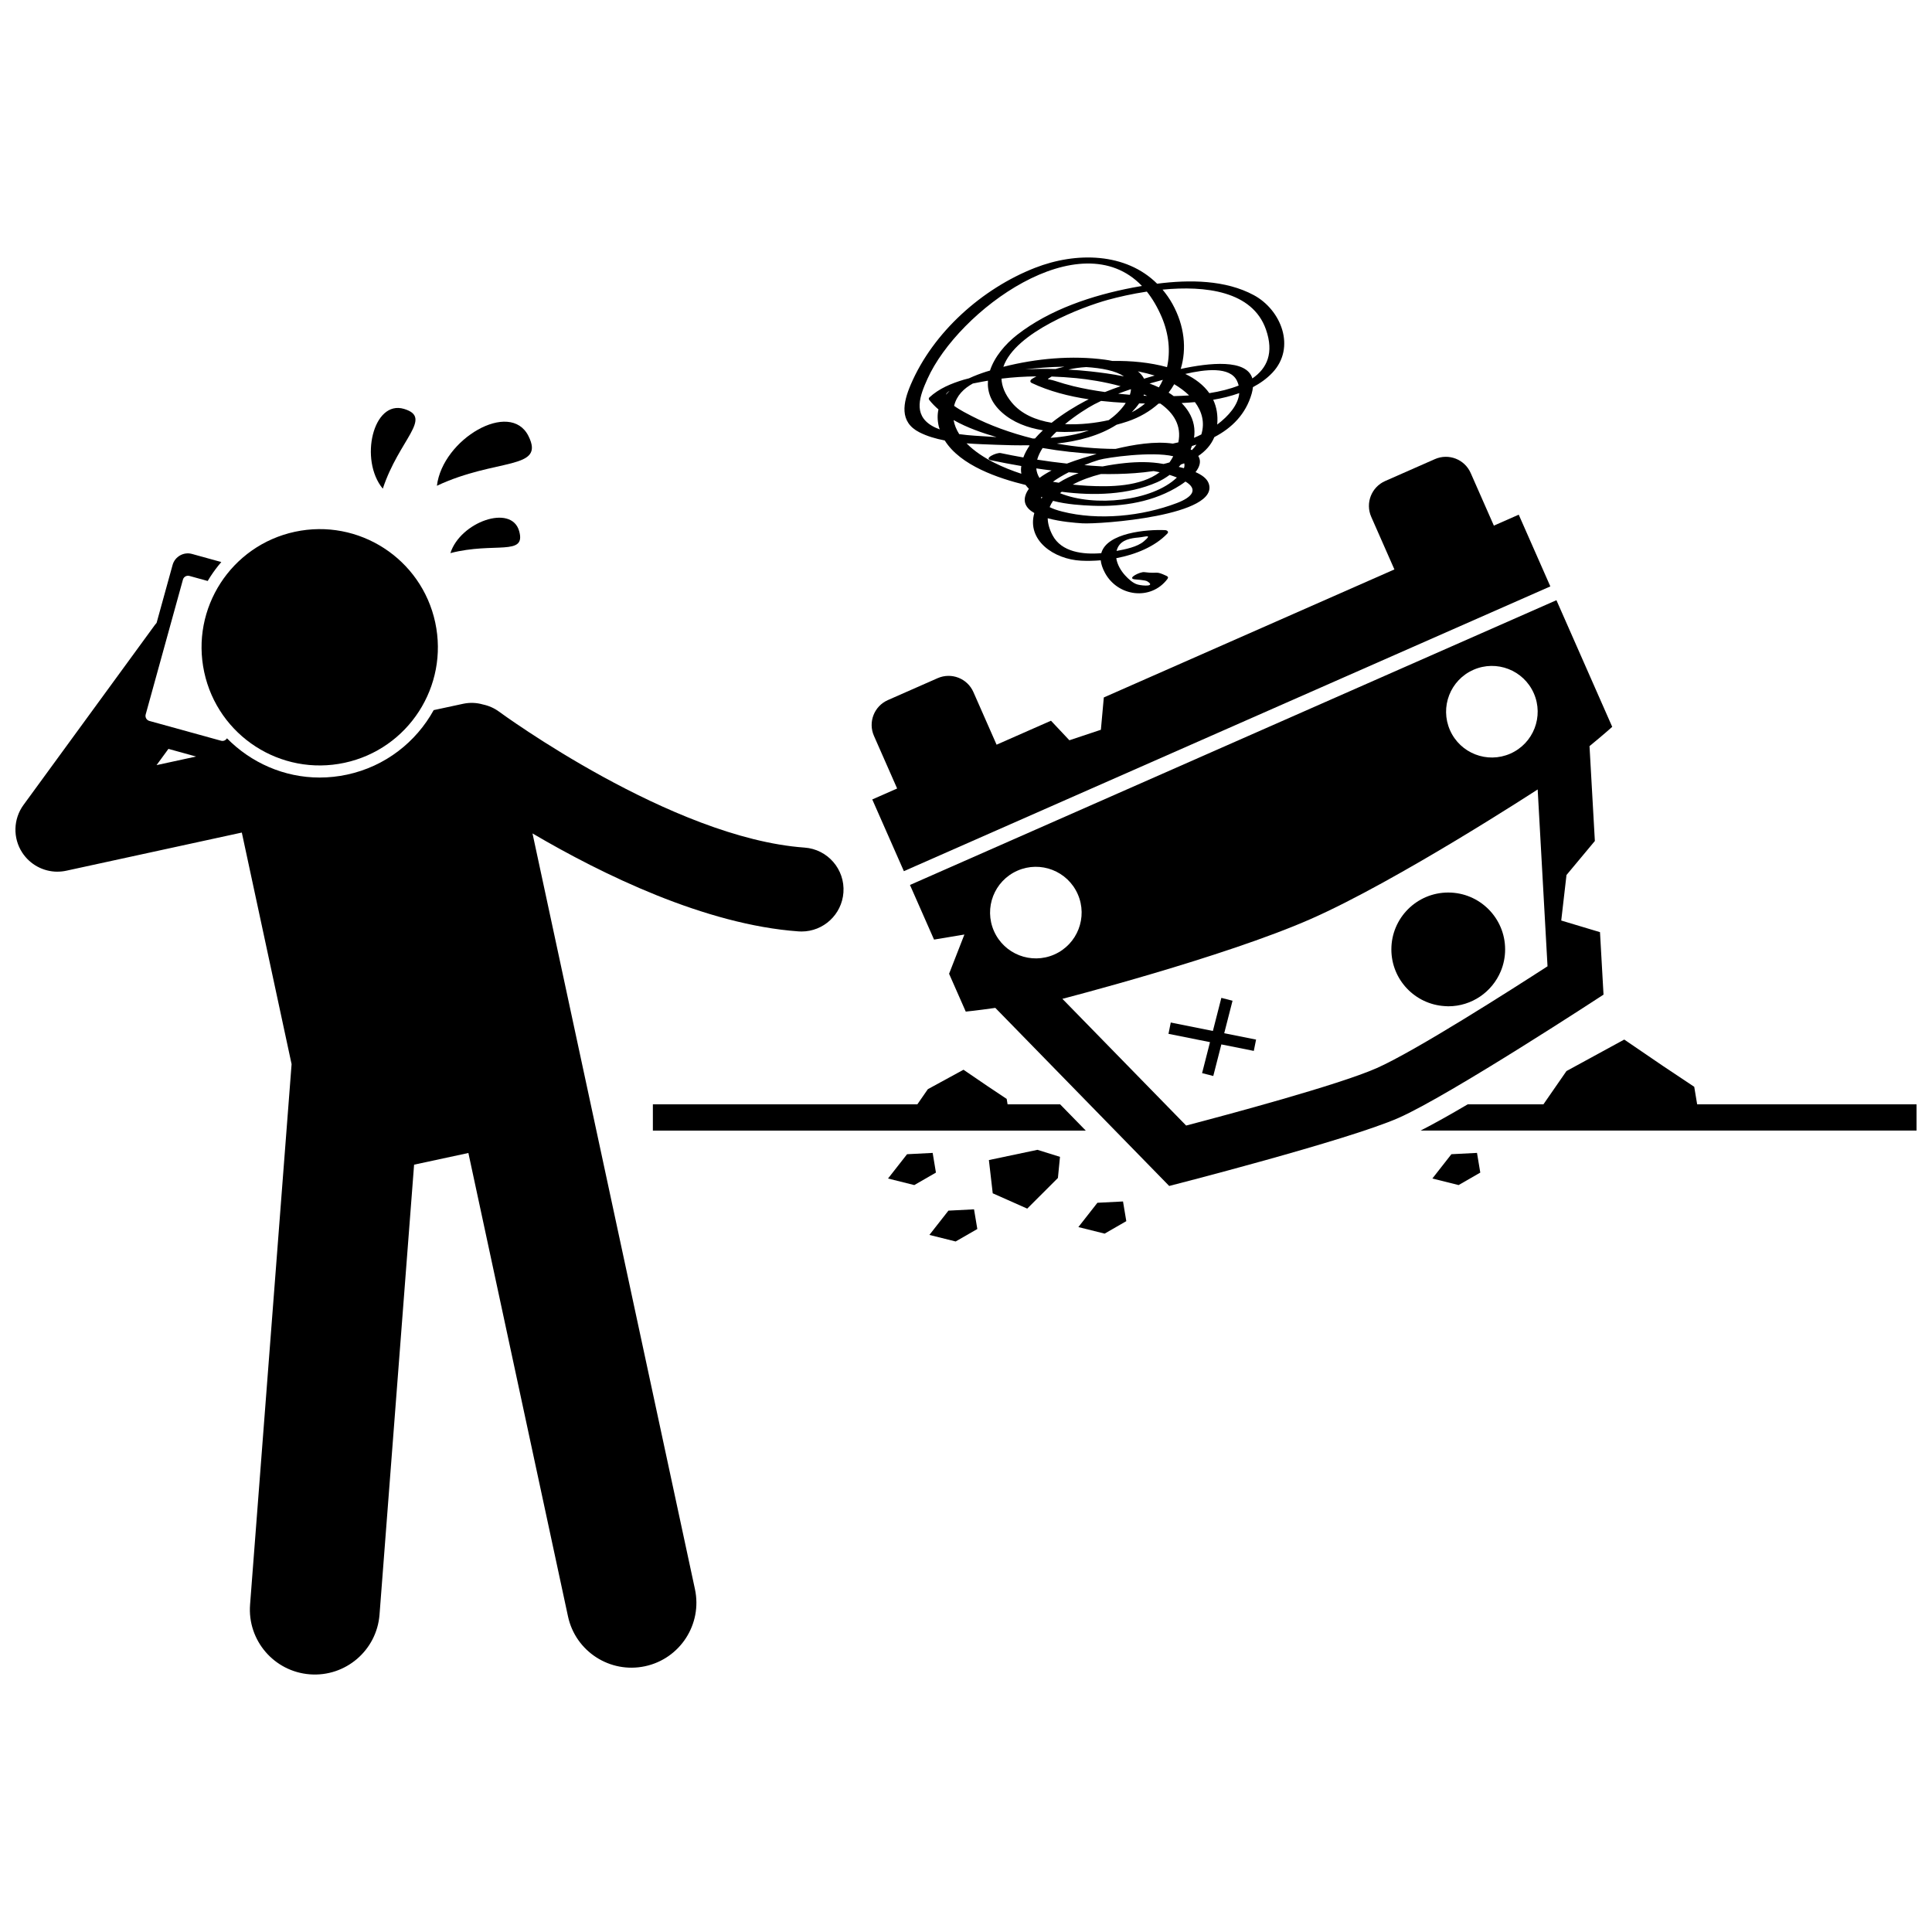
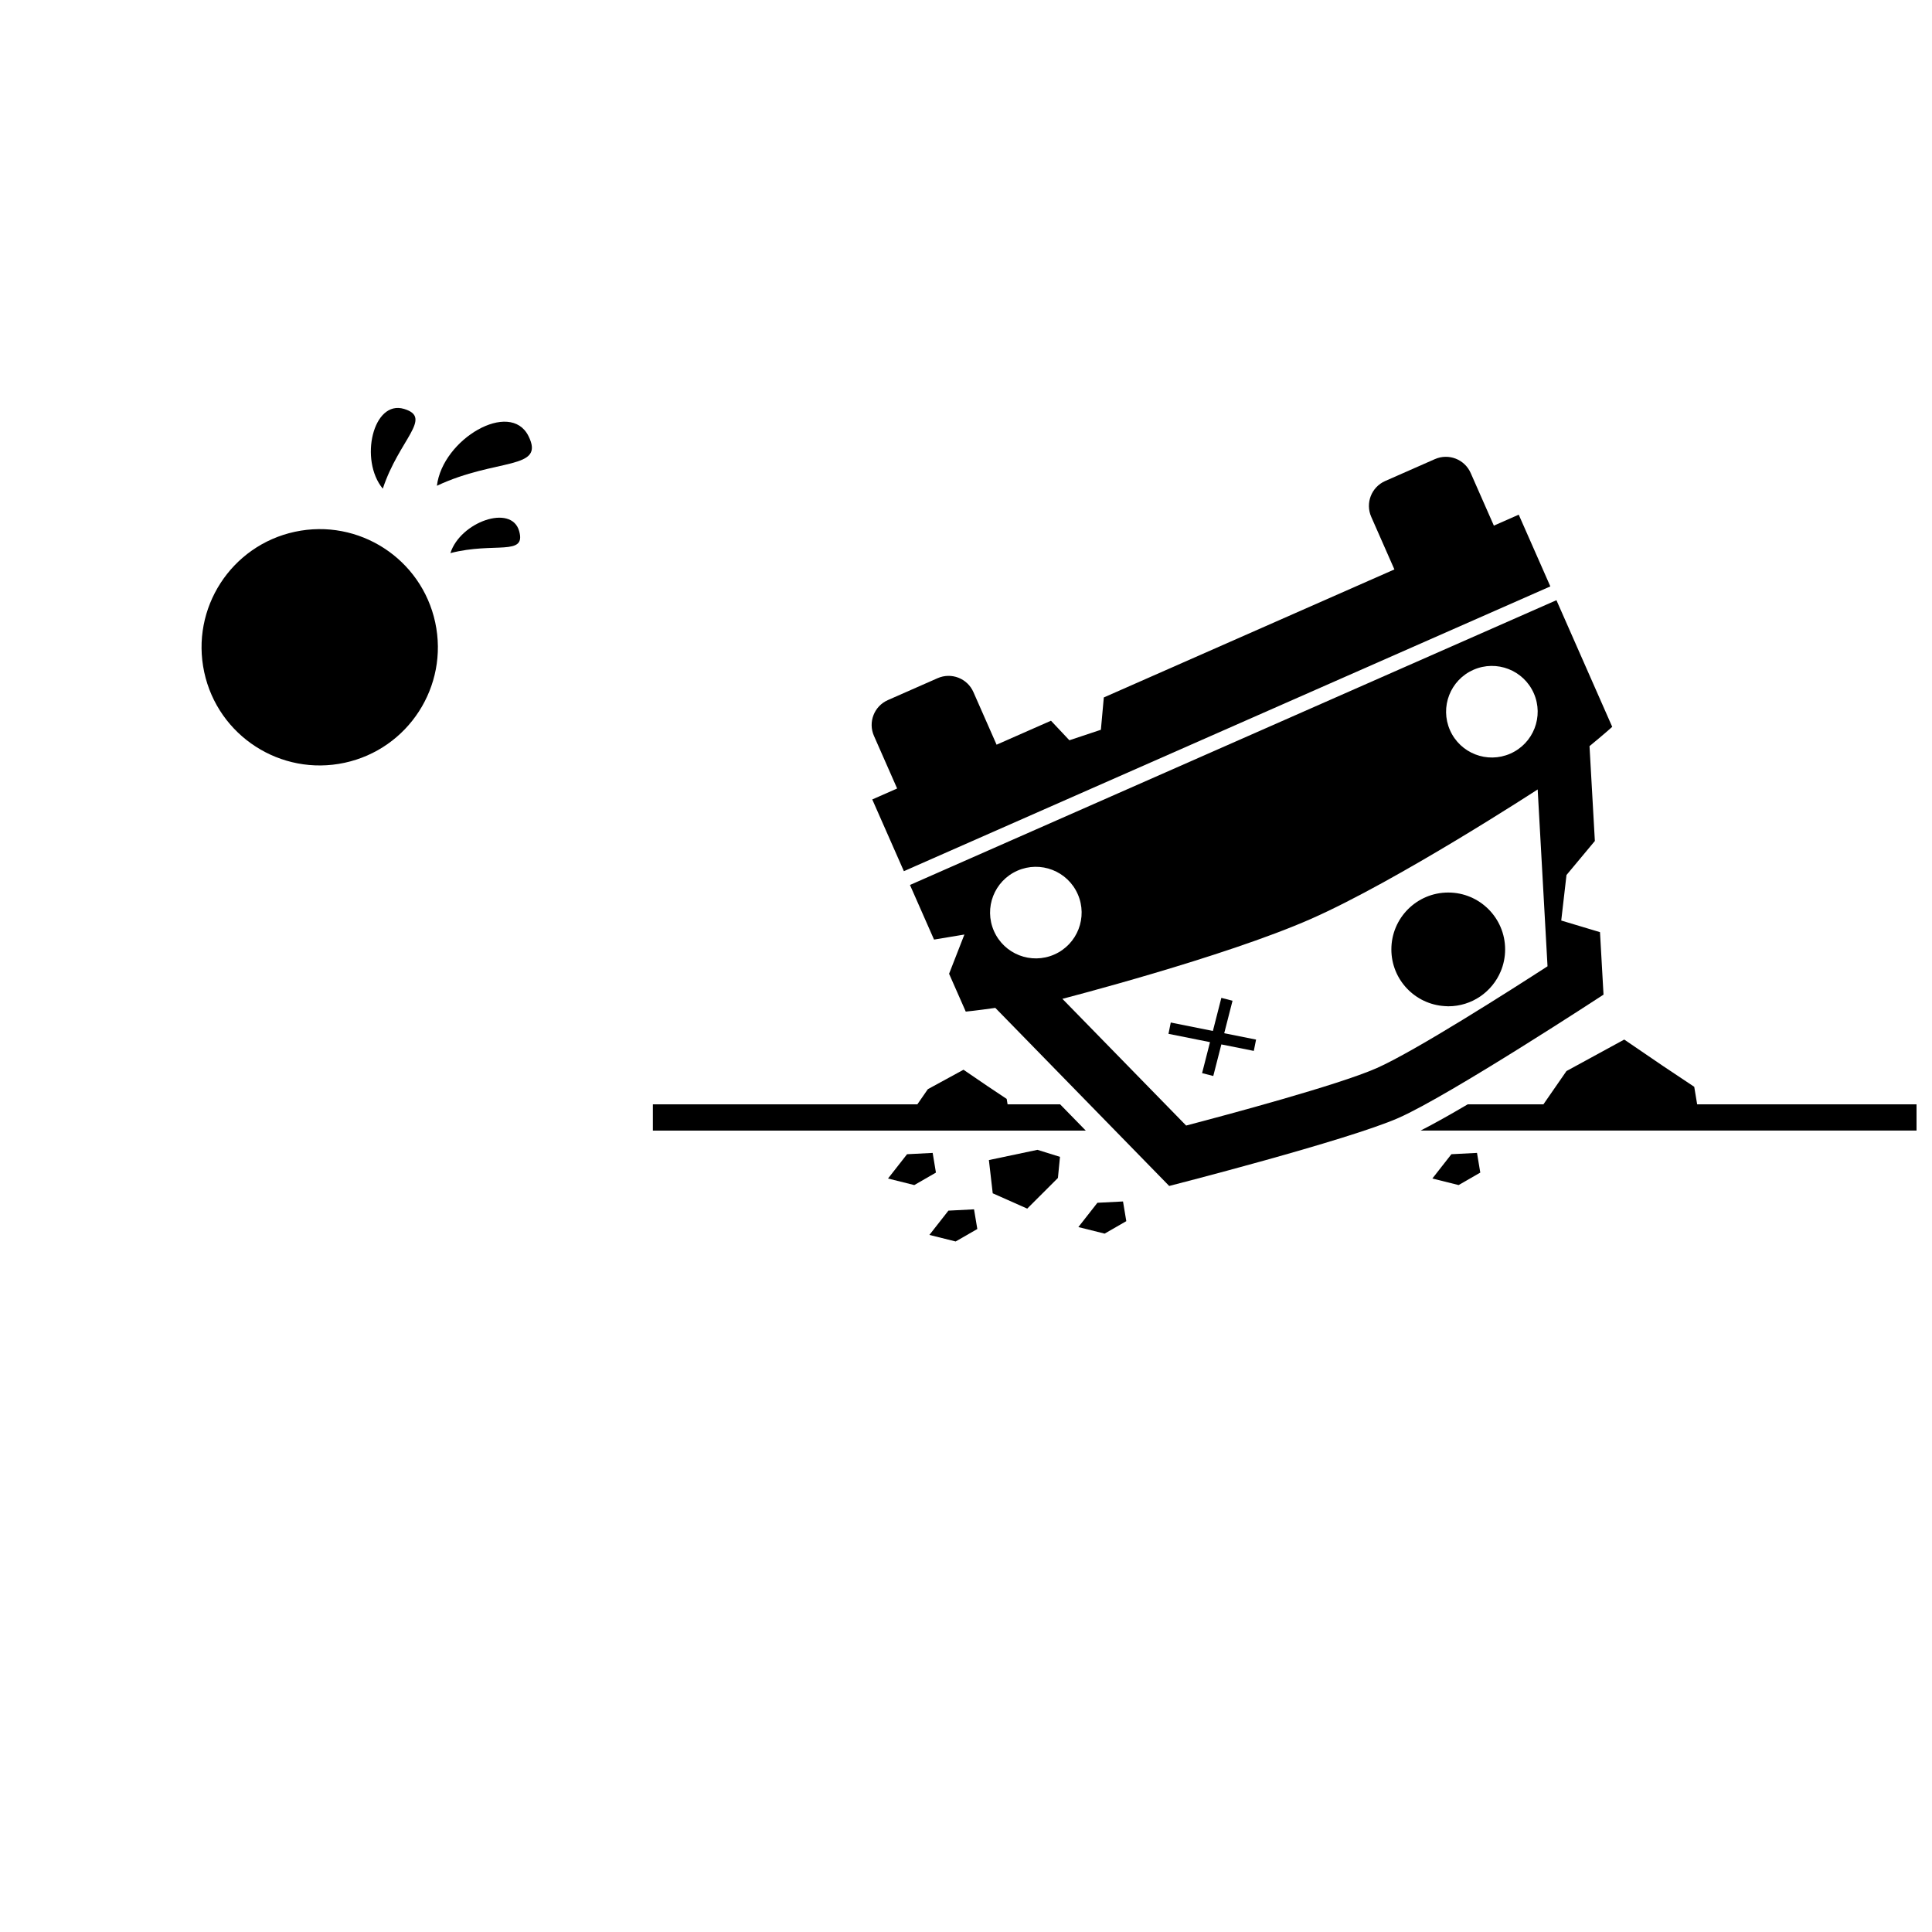
<svg xmlns="http://www.w3.org/2000/svg" width="800px" height="800px" version="1.1" viewBox="144 144 512 512">
  <defs>
    <clipPath id="b">
-       <path d="m148.09 290h219.91v298h-219.91z" />
-     </clipPath>
+       </clipPath>
    <clipPath id="a">
      <path d="m520 419h131.9v25h-131.9z" />
    </clipPath>
  </defs>
  <g clip-path="url(#b)">
    <path d="m159.22 375c0.785 0 1.578-0.082 2.367-0.254l46.496-10.109 13.191 61.375-11.004 143.23c-0.727 9.477 6.363 17.742 15.836 18.473 9.473 0.727 17.746-6.359 18.473-15.836l9.16-119.23 14.387-3.094 26.398 122.81c1.996 9.293 11.148 15.199 20.434 13.203 9.289-1.996 15.207-11.145 13.207-20.438l-28.656-133.32-2.231-10.367-3.309-15.398-8.852-41.176c18.496 10.863 45.746 24.191 70.5 25.961 0.27 0.02 0.539 0.027 0.805 0.027 5.789 0 10.672-4.477 11.094-10.34 0.438-6.133-4.176-11.461-10.312-11.895-35.223-2.516-80.461-35.664-80.91-35.996-1.324-0.98-2.797-1.613-4.312-1.93-1.652-0.48-3.445-0.57-5.246-0.184l-7.805 1.68c-4.66 8.441-12.801 14.91-22.945 17.09-2.398 0.516-4.848 0.777-7.281 0.777-9.457 0-18.223-3.957-24.559-10.398-0.312 0.527-0.93 0.816-1.547 0.648l-19.02-5.254c-0.738-0.203-1.176-0.973-0.973-1.711l9.875-35.742c0.203-0.738 0.973-1.176 1.711-0.973l4.848 1.34c0.23-0.387 0.461-0.773 0.707-1.152 0.883-1.367 1.859-2.656 2.902-3.867l-7.773-2.148c-2.211-0.609-4.523 0.699-5.137 2.914l-4.238 15.348c-0.164 0.195-0.328 0.387-0.484 0.594l-34.789 47.66c-2.723 3.734-2.859 8.766-0.336 12.637 2.086 3.195 5.617 5.055 9.328 5.055zm36.75-30.512-10.48 2.277 3.144-4.305z" />
  </g>
  <path d="m259.34 308.96c3.633 16.902-7.125 33.555-24.031 37.188-16.906 3.633-33.559-7.129-37.191-24.035-3.633-16.902 7.129-33.555 24.035-37.188 16.906-3.633 33.555 7.129 37.188 24.035" />
  <path d="m284.04 259.54c-4.856-9.672-22.746 0.805-24.258 13.195 15.734-7.406 28.828-4.094 24.258-13.195z" />
  <path d="m251.09 252.37c-8.207-2.484-11.945 13.512-5.644 21.137 4.324-13.082 13.367-18.801 5.644-21.137z" />
  <path d="m263.36 290.58c11.664-3.023 20.152 0.914 18.211-5.871-2.066-7.207-15.594-2.371-18.211 5.871z" />
  <g clip-path="url(#a)">
    <path d="m651.9 443.61v-6.957h-58.137l-0.773-4.637-8.348-5.566-10.203-6.957-15.309 8.348-6.102 8.812h-20.055c-4.668 2.742-8.992 5.176-12.492 6.957z" />
  </g>
  <path d="m411.02 436.66-0.238-1.441-5.152-3.434-6.297-4.293-9.445 5.152-2.781 4.016h-70.09v6.957h114.72l-6.793-6.957z" />
  <path d="m381.75 352.96-6.59 2.902 7.742 17.57 0.633 1.438 171.32-75.469-0.633-1.438-7.742-17.57-6.59 2.902-6.141-13.941c-1.602-3.641-5.844-5.289-9.496-3.68l-13.168 5.801c-3.644 1.605-5.297 5.852-3.695 9.488l6.141 13.941-77.008 33.926-0.777 8.566-8.348 2.781-4.875-5.18-14.418 6.352-6.141-13.941c-1.602-3.641-5.848-5.289-9.488-3.684l-13.176 5.805c-3.644 1.605-5.297 5.852-3.691 9.488z" />
  <path d="m391.53 393 8.047-1.34-4.059 10.398 4.418 10.027s2.848-0.27 7.832-0.988l46.082 47.195s47.215-12.059 60.773-18.031c13.566-5.977 54.328-32.672 54.328-32.672l-0.934-16.559-10.27-3.082 1.391-12.059 7.519-9.02-1.418-25.137c3.898-3.195 6.019-5.113 6.019-5.113l-14.785-33.562-171.32 75.469zm142.94-71.492c6.137-2.703 13.297 0.078 16 6.211 2.703 6.133-0.078 13.293-6.215 16-6.129 2.699-13.293-0.082-15.996-6.215-2.703-6.133 0.082-13.297 6.211-15.996zm17.031 31.703 2.609 46.867c-9.371 6.066-35.117 22.512-45.297 26.996-10.168 4.481-39.688 12.379-50.473 15.207l-32.797-33.582s42.848-11.035 65.859-21.172c23.02-10.145 60.098-34.316 60.098-34.316zm-137.88 21.531c6.129-2.699 13.289 0.082 15.992 6.215 2.703 6.133-0.078 13.297-6.207 15.996-6.137 2.703-13.293-0.078-15.996-6.215-2.703-6.137 0.074-13.293 6.211-15.996z" />
-   <path d="m387.66 258.57c2.039 1.035 4.328 1.699 6.711 2.16 4.144 6.648 14.203 10.031 21.43 11.793 0.254 0.359 0.539 0.691 0.855 1.004-0.18 0.262-0.352 0.527-0.5 0.801-1.371 2.613-0.223 4.398 1.949 5.633-2.055 7.227 5.184 12.262 12.395 12.629 1.637 0.082 3.398 0.047 5.203-0.105 0.102 0.996 0.461 2.106 1.133 3.348 3.41 6.277 12.16 7.426 16.539 1.609 0.277-0.367 0.184-0.629-0.219-0.816-3.144-1.457-1.914-0.488-5.926-1.004-1.062-0.137-4.68 1.633-2.547 1.91 0.367 0.047 2.789 0.176 3.356 0.527 2.273 1.414-1.066 1.234-2.527 0.855-1.242-0.32-2.5-1.504-3.336-2.418-1.113-1.215-2.106-2.871-2.352-4.57 5.156-0.988 10.23-3.055 13.547-6.539 0.449-0.473-0.102-0.875-0.578-0.895-4.926-0.23-15.477 0.711-16.945 6.106-4.867 0.41-10.57-0.281-12.922-4.766-0.852-1.625-1.242-3.117-1.277-4.492 3.441 0.941 7.394 1.23 9.121 1.344 4.551 0.309 36.914-2.008 33.5-10.684-0.488-1.238-1.816-2.168-3.441-2.883 1.074-1.363 1.598-2.871 0.727-4.277 1.887-1.273 3.391-2.91 4.254-5 4.652-2.426 8.328-6.062 9.898-11.512 0.18-0.625 0.277-1.191 0.332-1.73 1.93-1.023 3.688-2.269 5.16-3.828 6.285-6.656 2.348-16.641-4.941-20.562-7.504-4.035-16.965-4.129-25.609-3.023-8.285-8.238-21.41-8.492-32.379-4.199-13.957 5.457-26.969 17.031-32.902 30.914-2.074 4.84-3.117 9.926 2.293 12.672zm58.07 27.871c1.906-0.168 3.766-0.996 1.387 1.031-1.738 1.48-4.91 2.102-7.219 2.535 0.082-0.332 0.199-0.66 0.363-0.98 1.023-2.019 3.426-2.406 5.469-2.586zm-38.246-19.816c-2.504-1.266-5.234-2.984-7.34-5.137 2.742 0.215 5.461 0.281 7.957 0.383 2.641 0.105 5.512 0.18 8.465 0.129 0.098 0.02 0.195 0.043 0.297 0.062-0.699 1.027-1.273 2.082-1.668 3.168-2.008-0.352-4.008-0.738-6-1.16-1.066-0.223-4.688 1.457-2.547 1.91 2.641 0.555 5.316 1.059 8.008 1.52-0.039 0.32-0.086 0.637-0.086 0.961-0.004 0.387 0.051 0.734 0.098 1.09-2.469-0.809-4.883-1.766-7.184-2.926zm44.359-38.652c1.949 4.555 2.367 9.18 1.43 13.324-4.426-1.23-9.496-1.727-14.477-1.641-0.648-0.133-1.297-0.246-1.93-0.332-8.738-1.184-18.262-0.34-26.969 1.887 3.156-9.195 20.914-15.883 27.746-17.758 2.777-0.762 6.367-1.582 10.281-2.176 1.465 1.84 2.785 4.055 3.918 6.695zm10.527 31.156c-0.672 0.344-1.324 0.645-1.938 0.895 0.336-2.258-0.035-4.602-1.414-6.84-0.531-0.867-1.172-1.645-1.875-2.375 1.16-0.059 2.34-0.137 3.527-0.242 1.812 2.438 2.688 5.34 1.699 8.562zm-7.66 6.176c-0.242 0.438-0.508 0.848-0.789 1.238-0.516 0.156-1.035 0.297-1.574 0.418-0.039-0.008-0.086-0.016-0.121-0.023-3.348-0.609-6.738-0.566-10.113-0.219-1.832 0.188-3.848 0.473-5.918 0.891-1.055-0.066-2.047-0.137-2.922-0.191-0.633-0.039-1.266-0.109-1.902-0.16 1.5-0.609 2.856-1.09 3.828-1.375 2.262-0.664 14.07-2.312 19.707-0.977-0.066 0.133-0.121 0.262-0.195 0.398zm1.18 5.242c-6.559 6.301-21.93 7.883-30.973 4.152 0.145-0.125 0.297-0.25 0.449-0.371 8.516 1.098 17.594 0.828 25.277-2.527 1.145-0.5 2.266-1.168 3.32-1.945 0.652 0.203 1.293 0.438 1.926 0.691zm-35.91 5.613c-0.035-0.168-0.051-0.34-0.043-0.508 0.102 0.043 0.195 0.098 0.297 0.141-0.094 0.117-0.168 0.246-0.254 0.367zm3.984-17.738c2.863 0.156 5.793 0.004 8.625-0.371-3.16 1.141-6.648 1.723-10.191 1.984 0.496-0.555 1.02-1.09 1.566-1.613zm-14.559-14.078c3.062-0.379 6.16-0.57 9.258-0.602-0.426 0.223-0.824 0.449-1.188 0.688-0.484 0.312-0.605 0.805-0.055 1.066 4.617 2.188 9.797 3.519 15.109 4.324-0.297 0.148-0.602 0.289-0.895 0.445-2.5 1.312-5.859 3.316-8.938 5.773-4.195-0.688-8.031-2.301-10.57-5.367-1.812-2.195-2.641-4.309-2.723-6.328zm46.867 16.887c-0.484 0.113-0.969 0.227-1.461 0.328-4.723-0.691-10.453 0.266-15.191 1.41-5.16-0.023-10.426-0.512-15.566-1.418 5.703-0.641 11.289-2.07 15.84-4.988 1.004-0.273 1.984-0.562 2.894-0.867 3.227-1.086 5.984-2.719 8.238-4.738h0.062c0.137 0 0.285-0.004 0.426-0.004 3.531 2.5 5.668 5.844 4.758 10.277zm-10.383-10.328c0.523 0.012 1.047 0.023 1.566 0.031-1.055 0.887-2.234 1.668-3.535 2.332 0.703-0.734 1.367-1.512 1.969-2.363zm-14.027-9.625c4.121 0.266 7.844 0.98 9.984 2.469-3.125-0.641-6.199-1.027-8.84-1.32-1.93-0.215-3.894-0.363-5.875-0.48 1.469-0.359 3.07-0.566 4.731-0.668zm-9.164 2.508c2.18 0.074 4.348 0.215 6.496 0.422 3.098 0.301 7.453 0.949 11.777 2.141-1.395 0.48-2.773 0.992-4.137 1.543-2.812-0.391-5.613-0.879-8.367-1.547-1.637-0.395-3.234-0.871-4.836-1.391-2.191-0.707-2.531-0.125-0.934-1.168zm20.941 3.371c0.027 0.008 0.055 0.02 0.082 0.027-0.02 0.445-0.117 0.926-0.289 1.438-1.09-0.086-2.082-0.184-2.914-0.27-0.059-0.008-0.121-0.016-0.18-0.023 1.086-0.414 2.191-0.805 3.301-1.172zm3.559 1.379c0.27 0.121 0.535 0.242 0.797 0.367-0.312-0.016-0.629-0.023-0.934-0.039 0.047-0.113 0.094-0.223 0.137-0.328zm1.438-2.902c1.188-0.336 2.371-0.66 3.539-0.973-0.305 0.691-0.664 1.355-1.059 2-0.805-0.375-1.633-0.719-2.481-1.027zm0.062-1.727c-0.504 0.148-1.008 0.301-1.516 0.453-0.367-0.738-0.926-1.391-1.637-1.953 1.66 0.34 3.172 0.727 4.453 1.117-0.504 0.145-0.945 0.273-1.301 0.383zm-24.992-2.113c-2.66-0.074-5.336-0.051-8.004 0.102 2.668-0.328 6.453-0.656 10.387-0.73-0.824 0.191-1.617 0.402-2.383 0.629zm10.34 9.324c0.574-0.301 1.16-0.586 1.754-0.867 2.18 0.242 4.367 0.41 6.531 0.52-0.094 0.141-0.164 0.273-0.266 0.418-1.188 1.672-2.633 3.019-4.231 4.148-3.469 0.777-7.57 1.262-11.59 1.066 2.887-2.379 5.922-4.297 7.801-5.285zm0.555 13.195c-2.168 0.629-5.012 1.449-7.856 2.543-2.637-0.277-5.266-0.641-7.883-1.043 0.285-1.027 0.781-2.066 1.441-3.086 4.727 0.828 9.512 1.352 14.297 1.586zm-11.926 4.363c-1.148 0.602-2.238 1.254-3.203 1.98-0.508-0.812-0.773-1.66-0.848-2.527 1.348 0.203 2.695 0.383 4.051 0.547zm0.352 2.996c1.215-0.887 2.68-1.742 4.195-2.519 0.875 0.078 1.746 0.156 2.621 0.219-1.867 0.684-3.656 1.527-5.269 2.555-0.516-0.082-1.031-0.16-1.547-0.254zm9.137 1.066c-1.289-0.07-2.582-0.184-3.879-0.32 2.297-1.23 4.93-2.148 7.477-2.797 2.996 0.051 5.984-0.012 8.953-0.23 1.512-0.113 3.227-0.285 5.012-0.551 0.539 0.086 1.074 0.195 1.605 0.309-5.129 3.84-13.09 3.914-19.168 3.59zm22.883-23.762c-0.434-0.324-0.883-0.633-1.352-0.922 0.547-0.719 1.043-1.461 1.484-2.238 1.426 0.84 2.785 1.836 3.949 2.973-1.371 0.094-2.738 0.156-4.082 0.188zm3.059-5.879c5.242-1.215 11.879-2.031 13.715 1.844 0.195 0.41 0.336 0.824 0.438 1.234-2.32 0.926-4.977 1.578-7.777 2.016-1.504-2.129-3.707-3.812-6.375-5.094zm-53.836 2.059c0.512-0.102 1.031-0.184 1.547-0.273-0.219 2.887 0.785 5.801 3.691 8.41 2.922 2.621 6.742 4.078 10.871 4.742-0.746 0.699-1.453 1.422-2.102 2.172-0.188 0.004-0.379 0.004-0.566 0.004-5.894-1.473-11.469-3.492-16.309-6.008-0.809-0.422-2.91-1.461-4.555-2.648 0.664-2.742 2.566-4.602 4.965-5.922 1.098-0.227 2.016-0.391 2.457-0.477zm-9.582 3.449c0.098-0.367 0.449-0.707 0.969-1.023-0.348 0.324-0.668 0.668-0.969 1.023zm13.41 11.238c-0.641-0.043-1.277-0.086-1.891-0.129-2.402-0.164-5.246-0.273-8.004-0.664-0.73-1.152-1.258-2.391-1.488-3.731 3.555 2.031 7.613 3.418 11.383 4.523zm47.781 17.473c-9.246 3.516-20.77 4.684-30.375 2.254-1.398-0.352-2.496-0.746-3.336-1.172 0.23-0.582 0.531-1.141 0.898-1.668 3.695 0.969 7.773 1.188 10.426 1.293 8.047 0.324 16.426-1.008 23.312-5.453 0.426-0.277 0.891-0.598 1.359-0.953 3.402 2.047 1.91 4.106-2.285 5.699zm1.875-9.246c-0.461-0.121-0.918-0.234-1.371-0.336 0.195-0.203 0.375-0.418 0.562-0.629 0.297-0.105 0.594-0.207 0.883-0.324 0.113 0.375 0.105 0.801-0.074 1.289zm2.102-4.781c-0.105-0.066-0.219-0.133-0.328-0.195 0.129-0.301 0.242-0.602 0.352-0.906 0.402-0.117 0.801-0.242 1.195-0.371-0.363 0.531-0.766 1.023-1.219 1.473zm6.719-6.777c0.219-2.504-0.172-4.688-1.066-6.57 2.375-0.402 4.707-0.973 6.906-1.762-0.262 3.129-2.828 6.066-5.84 8.332zm12.914-25.195c2.168 6.195 0.309 10.293-3.602 12.973-1.539-5.199-11.359-4.16-18.98-2.519 1.602-5.309 1.035-11.391-2.215-17.258-0.773-1.391-1.656-2.621-2.602-3.758 11.297-1.098 23.82 0.348 27.398 10.562zm-89.699 13.078c8.16-18.129 40.453-41.777 56.84-24.613-0.832 0.141-1.66 0.289-2.469 0.441-10.66 2.043-21.941 5.758-30.609 12.508-3.168 2.469-6.016 5.859-7.195 9.473-0.348 0.105-0.707 0.199-1.055 0.309-1.48 0.48-3.019 1.055-4.504 1.746-0.457 0.125-0.926 0.227-1.379 0.363-3.309 1-6.559 2.32-9.117 4.695-0.223 0.207-0.203 0.465-0.035 0.676 0.723 0.914 1.547 1.746 2.434 2.512-0.301 1.344-0.309 2.84 0.09 4.519 0.062 0.266 0.168 0.516 0.25 0.773-0.746-0.281-1.469-0.594-2.117-0.984-5.031-3.004-3.152-7.938-1.133-12.418z" />
  <path d="m453.66 417.98 11.004 2.199-2.098 8.211 2.965 0.758 2.141-8.367 8.598 1.719 0.602-3-8.441-1.688 2.203-8.609-2.965-0.758-2.242 8.766-11.164-2.234z" />
  <path d="m424.36 456.17 0.547-5.59-5.969-1.863-12.871 2.711 1.016 8.809 9.145 4.062z" />
  <path d="m441.61 462.4-6.785 0.348-5.043 6.438 6.957 1.738 5.742-3.305z" />
  <path d="m403 469.7-0.871-5.215-6.785 0.348-5.043 6.434 6.957 1.738z" />
  <path d="m384.38 449.88-5.043 6.438 6.957 1.738 5.738-3.305-0.867-5.219z" />
  <path d="m535.42 449.53-6.785 0.348-5.043 6.438 6.957 1.738 5.742-3.305z" />
  <path d="m527.8 380.53c-8.324 0-15.074 6.75-15.074 15.074 0 8.012 6.254 14.547 14.145 15.027 0.309 0.02 0.613 0.047 0.93 0.047 6.269 0 11.645-3.832 13.914-9.277 0.746-1.785 1.16-3.742 1.16-5.797 0-8.324-6.746-15.074-15.074-15.074z" />
</svg>